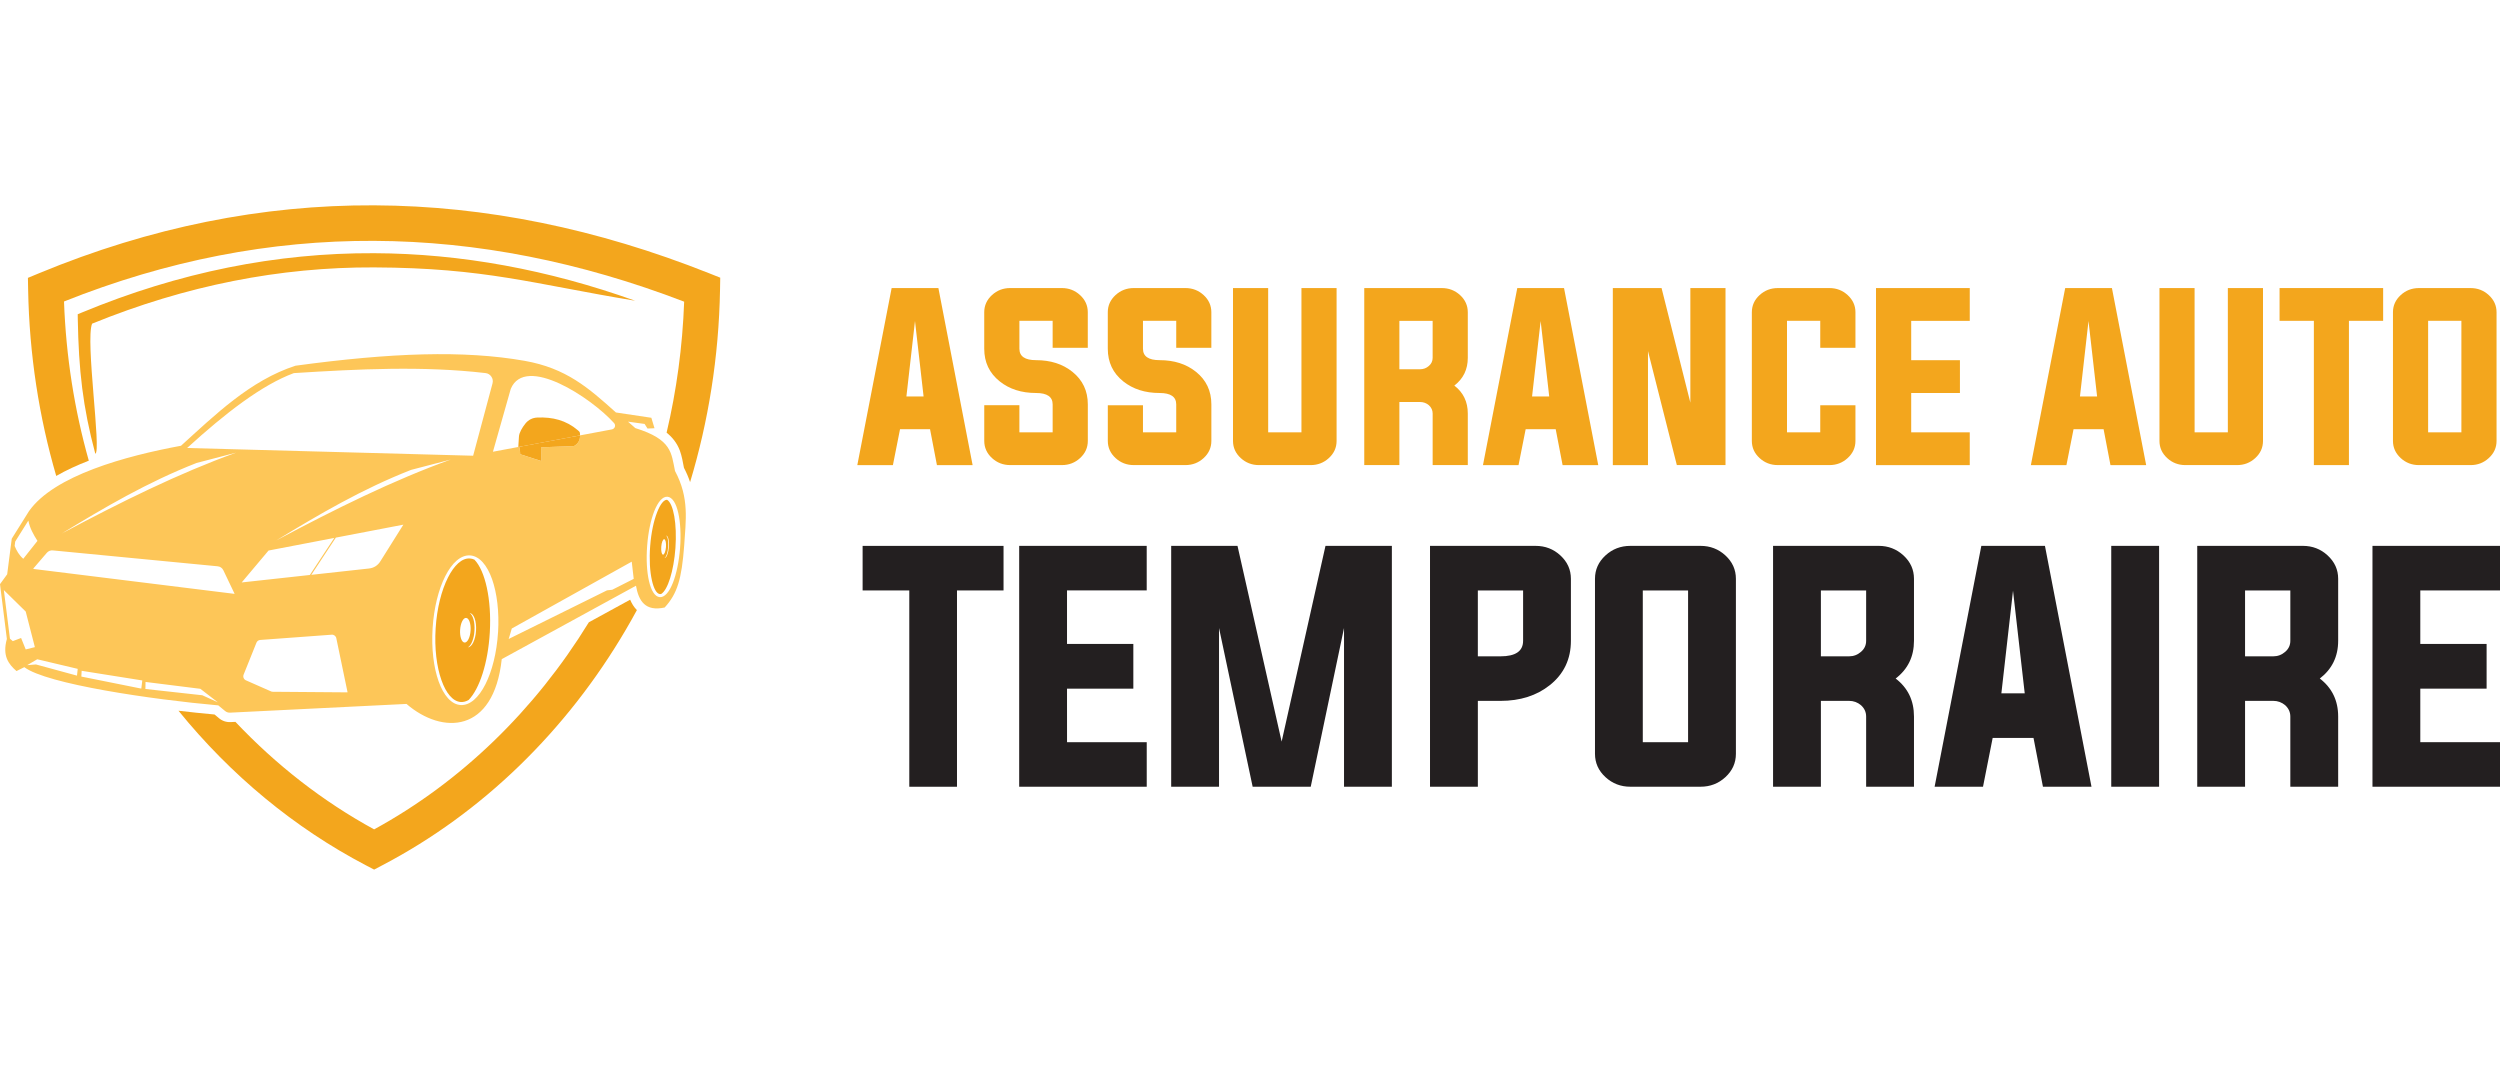
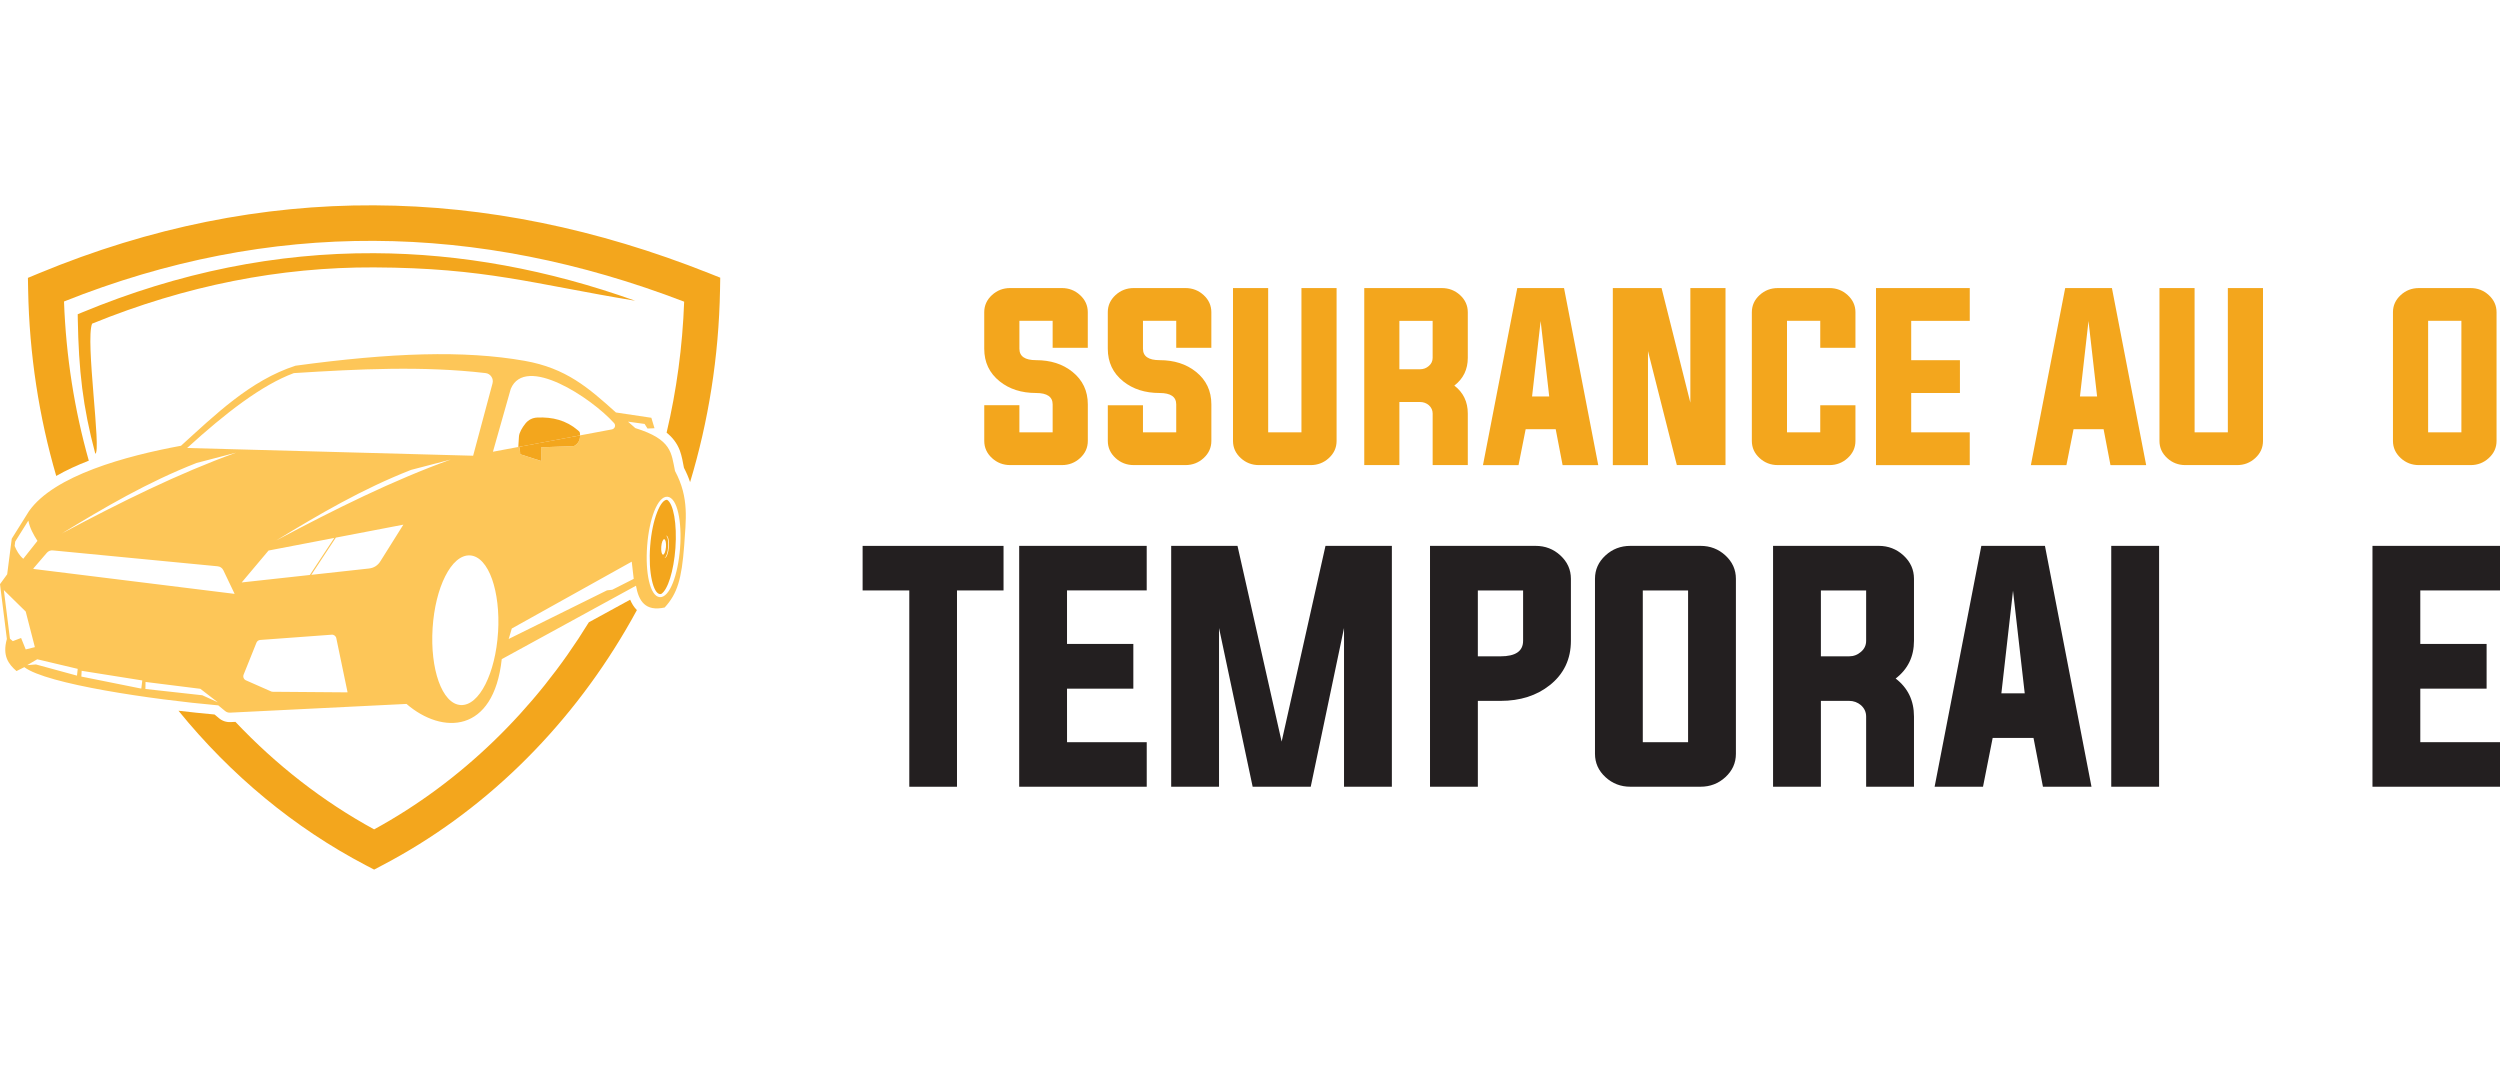
<svg xmlns="http://www.w3.org/2000/svg" version="1.1" id="Calque_1" x="0px" y="0px" width="220.971px" height="95px" viewBox="0 0 220.971 95" enable-background="new 0 0 220.971 95" xml:space="preserve">
  <g>
    <g>
-       <path fill="#F3A61D" d="M79.552,37.938l-0.629,3.172h-3.146l3.034-15.647h4.133l3.024,15.647h-3.154l-0.608-3.172H79.552z     M80.116,35.043h1.518l-0.76-6.668L80.116,35.043z" />
      <path fill="#F3A61D" d="M93.043,28.357h-2.94v2.468c0,0.672,0.49,1.009,1.471,1.009c1.282,0,2.354,0.34,3.209,1.026    c0.911,0.728,1.368,1.69,1.368,2.885v3.227c0,0.592-0.227,1.097-0.685,1.516c-0.449,0.414-0.985,0.62-1.608,0.62H89.29    c-0.624,0-1.159-0.207-1.609-0.62c-0.456-0.419-0.684-0.924-0.684-1.516v-3.154h3.105v2.396h2.94v-2.469    c0-0.673-0.488-1.009-1.472-1.009c-1.279,0-2.352-0.342-3.206-1.026c-0.914-0.728-1.369-1.689-1.369-2.885v-3.228    c0-0.591,0.228-1.097,0.684-1.516c0.45-0.413,0.985-0.62,1.609-0.62h4.567c0.623,0,1.159,0.208,1.608,0.62    c0.458,0.419,0.685,0.925,0.685,1.516v3.145h-3.106V28.357z" />
      <path fill="#F3A61D" d="M103.965,28.357h-2.94v2.468c0,0.672,0.489,1.009,1.471,1.009c1.281,0,2.352,0.34,3.209,1.026    c0.911,0.728,1.366,1.69,1.366,2.885v3.227c0,0.592-0.227,1.097-0.683,1.516c-0.451,0.414-0.987,0.62-1.61,0.62h-4.565    c-0.623,0-1.159-0.207-1.61-0.62c-0.455-0.419-0.685-0.924-0.685-1.516v-3.154h3.107v2.396h2.94v-2.469    c0-0.673-0.488-1.009-1.471-1.009c-1.284,0-2.353-0.342-3.21-1.026c-0.912-0.728-1.368-1.689-1.368-2.885v-3.228    c0-0.591,0.229-1.097,0.685-1.516c0.451-0.413,0.987-0.62,1.61-0.62h4.565c0.623,0,1.159,0.208,1.61,0.62    c0.456,0.419,0.683,0.925,0.683,1.516v3.145h-3.104V28.357z" />
      <path fill="#F3A61D" d="M112.093,38.215h2.94V25.462h3.106v13.511c0,0.592-0.228,1.097-0.685,1.516    c-0.449,0.414-0.987,0.62-1.61,0.62h-4.566c-0.62,0-1.158-0.207-1.609-0.62c-0.456-0.419-0.686-0.924-0.686-1.516V25.462h3.108    L112.093,38.215L112.093,38.215z" />
      <path fill="#F3A61D" d="M123.689,35.533v5.576h-3.104V25.462h6.858c0.623,0,1.157,0.208,1.61,0.62    c0.454,0.419,0.683,0.925,0.683,1.516v4.032c0,1.023-0.396,1.841-1.19,2.451c0.794,0.61,1.19,1.433,1.19,2.468v4.56h-3.106v-4.56    c0-0.284-0.111-0.526-0.331-0.73c-0.223-0.191-0.483-0.286-0.777-0.286H123.689z M125.521,32.638c0.294,0,0.556-0.098,0.777-0.295    c0.22-0.191,0.331-0.429,0.331-0.713v-3.272h-2.94v4.281L125.521,32.638L125.521,32.638z" />
      <path fill="#F3A61D" d="M134.851,37.938l-0.63,3.172h-3.143l3.032-15.647h4.133l3.023,15.647h-3.151l-0.609-3.172H134.851z     M135.417,35.043h1.516l-0.758-6.668L135.417,35.043z" />
      <path fill="#F3A61D" d="M145.662,31.029V41.11h-3.107V25.462h4.308l2.545,10.127V25.462h3.107v15.647h-4.302L145.662,31.029z" />
      <path fill="#F3A61D" d="M160.889,28.357h-2.939v9.857h2.939v-2.396H164v3.154c0,0.592-0.23,1.097-0.688,1.516    c-0.45,0.414-0.984,0.62-1.605,0.62h-4.569c-0.624,0-1.161-0.207-1.61-0.62c-0.458-0.419-0.685-0.924-0.685-1.516V27.598    c0-0.591,0.227-1.097,0.685-1.516c0.449-0.413,0.986-0.62,1.61-0.62h4.569c0.621,0,1.155,0.208,1.605,0.62    c0.456,0.419,0.688,0.925,0.688,1.516v3.145h-3.111V28.357z" />
      <path fill="#F3A61D" d="M168.928,38.215h5.176v2.895h-8.287V25.462h8.287v2.896h-5.176v3.478h4.307v2.902h-4.307V38.215z" />
      <path fill="#F3A61D" d="M183.277,37.938l-0.628,3.172h-3.144l3.034-15.647h4.131l3.026,15.647h-3.155l-0.607-3.172H183.277z     M183.844,35.043h1.515l-0.76-6.668L183.844,35.043z" />
      <path fill="#F3A61D" d="M193.978,38.215h2.938V25.462h3.107v13.511c0,0.592-0.228,1.097-0.685,1.516    c-0.449,0.414-0.987,0.62-1.609,0.62h-4.564c-0.625,0-1.161-0.207-1.61-0.62c-0.456-0.419-0.683-0.924-0.683-1.516V25.462h3.104    L193.978,38.215L193.978,38.215z" />
-       <path fill="#F3A61D" d="M204.519,28.357h-3.032v-2.896h9.155v2.896h-3.024v12.752h-3.099V28.357z" />
      <path fill="#F3A61D" d="M218.373,25.462c0.621,0,1.156,0.208,1.605,0.62c0.458,0.419,0.688,0.925,0.688,1.516v11.375    c0,0.592-0.229,1.097-0.688,1.516c-0.449,0.414-0.984,0.62-1.605,0.62h-4.569c-0.624,0-1.158-0.207-1.608-0.62    c-0.455-0.419-0.686-0.924-0.686-1.516V27.598c0-0.591,0.229-1.097,0.686-1.516c0.45-0.413,0.984-0.62,1.608-0.62H218.373z     M214.618,28.357v9.857h2.94v-9.857H214.618z" />
    </g>
    <g>
      <path fill="#231F20" d="M80.371,52.188h-4.126v-3.938h12.456v3.938h-4.114v17.351h-4.216V52.188z" />
      <path fill="#231F20" d="M94.314,65.6h7.044v3.938H90.084v-21.29h11.272v3.939h-7.044v4.729h5.862v3.952h-5.862L94.314,65.6    L94.314,65.6z" />
      <path fill="#231F20" d="M123.025,48.249v21.29h-4.229v-14.03l-2.943,14.03h-5.133l-2.972-14.03v14.03h-4.229v-21.29h5.862    l3.901,17.3l3.876-17.3H123.025z" />
      <path fill="#231F20" d="M126.395,48.249h9.335c0.85,0,1.58,0.281,2.189,0.843c0.62,0.571,0.931,1.26,0.931,2.064v5.484    c0,1.62-0.62,2.924-1.858,3.914c-1.166,0.93-2.623,1.396-4.368,1.396h-1.999v7.587h-4.229V48.249L126.395,48.249z M130.624,52.188    v5.824h1.999c1.335,0,2.001-0.457,2.001-1.371v-4.453H130.624z" />
      <path fill="#231F20" d="M150.313,48.249c0.846,0,1.579,0.281,2.19,0.843c0.62,0.571,0.931,1.26,0.931,2.064V66.63    c0,0.806-0.311,1.493-0.931,2.063c-0.611,0.562-1.346,0.844-2.19,0.844h-6.216c-0.845,0-1.577-0.282-2.189-0.844    c-0.622-0.57-0.93-1.258-0.93-2.063V51.156c0-0.807,0.308-1.493,0.93-2.064c0.612-0.563,1.346-0.843,2.189-0.843H150.313z     M145.204,52.188V65.6h4.003V52.188H145.204z" />
      <path fill="#231F20" d="M160.946,61.951v7.587h-4.228v-21.29h9.338c0.844,0,1.573,0.281,2.187,0.843    c0.621,0.571,0.931,1.259,0.931,2.064v5.483c0,1.395-0.537,2.504-1.62,3.336c1.083,0.83,1.62,1.95,1.62,3.359v6.203h-4.229v-6.203    c0-0.387-0.147-0.718-0.451-0.996c-0.304-0.259-0.654-0.389-1.059-0.389h-2.489V61.951z M163.435,58.012    c0.403,0,0.755-0.134,1.059-0.402c0.304-0.26,0.451-0.582,0.451-0.969v-4.453h-3.999v5.824H163.435z" />
      <path fill="#231F20" d="M176.129,65.223l-0.854,4.315h-4.278l4.129-21.29h5.623l4.114,21.29h-4.291l-0.834-4.315H176.129z     M176.898,61.283h2.064l-1.035-9.071L176.898,61.283z" />
      <path fill="#231F20" d="M186.61,69.538v-21.29h4.229v21.29H186.61z" />
-       <path fill="#231F20" d="M198.437,61.951v7.587h-4.227v-21.29h9.335c0.848,0,1.578,0.281,2.188,0.843    c0.621,0.571,0.934,1.259,0.934,2.064v5.483c0,1.395-0.543,2.504-1.623,3.336c1.08,0.83,1.623,1.95,1.623,3.359v6.203h-4.229    v-6.203c0-0.387-0.15-0.718-0.45-0.996c-0.305-0.259-0.657-0.389-1.059-0.389h-2.492V61.951z M200.93,58.012    c0.4,0,0.754-0.134,1.059-0.402c0.3-0.26,0.45-0.582,0.45-0.969v-4.453h-4.002v5.824H200.93z" />
      <path fill="#231F20" d="M213.926,65.6h7.045v3.938h-11.272v-21.29h11.272v3.939h-7.045v4.729h5.861v3.952h-5.861V65.6z" />
    </g>
  </g>
  <g>
    <path fill="#F3A61D" d="M52.047,55.002c-4.774,7.78-11.313,14.12-18.978,18.305c-4.524-2.467-8.652-5.685-12.259-9.502   l-0.421,0.019c-0.385,0.021-0.749-0.102-1.045-0.352c-0.127-0.106-0.255-0.214-0.38-0.318c-1.063-0.096-2.126-0.208-3.187-0.333   c4.612,5.683,10.238,10.35,16.561,13.66l0.731,0.381l0.723-0.381c8.82-4.615,16.278-11.871,21.533-20.838   c0.333-0.565,0.656-1.141,0.97-1.718c-0.264-0.264-0.454-0.579-0.597-0.919L52.047,55.002z" />
    <path fill="#F3A61D" d="M62.652,24.142c-9.85-3.911-19.713-5.951-29.581-5.994c-9.878-0.042-19.75,1.917-29.612,6L2.468,24.56   l0.019,1.066c0.105,5.725,0.968,11.246,2.484,16.443c0.884-0.51,1.863-0.958,2.878-1.351c-1.263-4.472-2.015-9.188-2.191-14.07   c9.142-3.647,18.276-5.398,27.4-5.359c9.13,0.04,18.269,1.866,27.414,5.375c-0.146,3.985-0.674,7.86-1.552,11.58   c0.507,0.402,0.921,0.914,1.172,1.585c0.182,0.493,0.262,1.006,0.361,1.518c0.223,0.426,0.403,0.846,0.543,1.269   c1.618-5.358,2.539-11.063,2.646-16.99l0.019-1.082L62.652,24.142z" />
    <path fill="#FDC658" d="M56.155,37.839l-0.649-0.57l1.47,0.202l0.257,0.407l0.617-0.027l-0.278-0.924l-3.131-0.469   c-2.437-2.189-4.402-3.918-8.076-4.566c-5.354-0.945-11.796-0.717-20.246,0.433c-4.008,1.293-7.151,4.388-10.119,7.074   c-4.888,0.905-11.212,2.622-13.438,5.782l-1.523,2.433L0.635,50.76L0,51.633l0.607,4.846C0.19,57.976,0.756,58.7,1.458,59.315   l0.691-0.346c1.966,1.497,11.314,2.863,17.146,3.379c0.196,0.16,0.388,0.324,0.584,0.483c0.135,0.117,0.292,0.17,0.47,0.159   l15.58-0.771c3.168,2.729,7.707,2.62,8.42-3.958c3.952-2.162,7.906-4.326,11.865-6.49c0.237,1.354,0.828,2.3,2.535,1.925   c1.122-1.225,1.502-2.51,1.726-5.474c0.135-2.197,0.476-4.193-0.811-6.592C59.33,40.037,59.402,38.848,56.155,37.839z    M25.971,32.979c5.734-0.363,11.446-0.645,16.941-0.003c0.218,0.024,0.394,0.132,0.519,0.315c0.125,0.18,0.157,0.386,0.102,0.598   l-1.713,6.392L16.54,39.597C19.918,36.521,23.138,34.027,25.971,32.979z M1.343,47.867l1.162-1.854   c0.132,0.669,0.452,1.241,0.806,1.794l-1.255,1.583c-0.367-0.32-0.589-0.709-0.761-1.131L1.343,47.867z M1.864,56.391l-0.732,0.277   l-0.253-0.216L0.34,52.157l1.933,1.897l0.809,3.146l-0.809,0.202L1.864,56.391z M6.805,59.718l-3.628-0.989l-0.772,0.063   l0.887-0.521l3.578,0.848L6.805,59.718z M12.49,60.865l-5.299-1.064l0.026-0.51l5.36,0.852L12.49,60.865z M17.885,61.453   l-5.033-0.556l0.012-0.621l4.846,0.607l1.545,1.193L17.885,61.453z M20.725,52.49l-17.77-2.202c0-0.016,0-0.031,0-0.048l1.18-1.373   c0.141-0.162,0.33-0.24,0.542-0.217l14.556,1.403c0.228,0.021,0.412,0.15,0.511,0.357l0.985,2.062L20.725,52.49z M5.451,47.16   c3.776-2.302,7.602-4.549,11.919-6.238c1.165-0.304,2.333-0.608,3.5-0.914C15.811,41.832,10.648,44.388,5.451,47.16z    M23.736,48.661l5.811-1.115l-2.115,3.206l-0.048,0.069l-6.021,0.66L23.736,48.661z M24.109,61.144   c-0.058,0-0.105-0.011-0.154-0.033l-2.221-0.98c-0.191-0.085-0.28-0.309-0.201-0.502l1.135-2.824   c0.057-0.139,0.184-0.229,0.334-0.241l6.314-0.464c0.195-0.017,0.37,0.116,0.41,0.308l0.996,4.788L24.109,61.144z M33.618,49.616   c-0.227,0.366-0.578,0.586-1.004,0.633l-5.098,0.56l2.169-3.29l5.967-1.145L33.618,49.616z M24.419,47.768   c3.777-2.3,7.6-4.547,11.92-6.237c1.167-0.303,2.335-0.608,3.499-0.912C34.777,42.441,29.615,44.996,24.419,47.768z M44.025,55.88   l-0.004,0.008c-0.11,1.806-0.529,3.426-1.109,4.581c-0.597,1.19-1.379,1.899-2.198,1.848c-0.823-0.05-1.506-0.854-1.951-2.107   c-0.431-1.221-0.641-2.875-0.526-4.681v-0.006c0.114-1.809,0.528-3.426,1.113-4.583c0.596-1.19,1.377-1.899,2.198-1.848   c0.823,0.052,1.505,0.855,1.948,2.107C43.925,52.42,44.135,54.076,44.025,55.88z M43.57,39.928   c0.525-1.852,1.048-3.704,1.575-5.555c1.276-3.06,7.1,0.766,9.128,3.019c0.087,0.092,0.112,0.217,0.075,0.336   c-0.045,0.12-0.141,0.202-0.264,0.226l-2.816,0.529c0,0.404-0.138,0.719-0.535,0.944l-2.903,0.112l0.024,1.218l-1.874-0.608   l-0.041-0.565l-0.117-0.078L43.57,39.928z M54.112,52.129l-0.457,0.05l-8.618,4.26l-0.078,0.052l0.277-0.938l10.602-5.909   l0.175,1.521L54.112,52.129z M60.11,48.452L60.11,48.452L60.11,48.452v0.006c-0.096,1.199-0.328,2.277-0.63,3.049   c-0.321,0.817-0.735,1.307-1.165,1.274c-0.431-0.036-0.764-0.58-0.956-1.438c-0.184-0.811-0.251-1.912-0.157-3.112v-0.001v-0.005   c0.092-1.197,0.326-2.276,0.627-3.045c0.325-0.82,0.74-1.308,1.164-1.274c0.434,0.033,0.768,0.579,0.96,1.437   C60.135,46.15,60.202,47.252,60.11,48.452z" />
-     <path fill="#F3A61D" d="M41.529,49.361c-0.701-0.044-1.391,0.606-1.94,1.7c-0.563,1.123-0.972,2.702-1.083,4.473v0.004   c-0.112,1.771,0.092,3.392,0.513,4.579c0.403,1.15,1.009,1.885,1.71,1.932c0.234,0.015,0.469-0.05,0.692-0.18   c0.962-0.983,1.719-3.273,1.873-5.986c0.165-2.905-0.406-5.432-1.36-6.417C41.805,49.405,41.668,49.37,41.529,49.361z    M41.064,56.794c-0.257-0.014-0.433-0.516-0.396-1.118c0.036-0.604,0.276-1.078,0.531-1.061c0.258,0.015,0.433,0.515,0.396,1.117   C41.558,56.337,41.317,56.811,41.064,56.794z M42.076,55.745c-0.049,0.813-0.368,1.458-0.71,1.469   c0.288-0.168,0.529-0.755,0.572-1.467c0.047-0.741-0.133-1.377-0.417-1.551c0.002,0,0.006,0,0.008,0   C41.885,54.22,42.129,54.912,42.076,55.745z" />
    <path fill="#F3A61D" d="M59.7,48.441c0.151-2.135-0.173-3.932-0.74-4.267c-0.294-0.009-0.607,0.412-0.878,1.104   c-0.294,0.747-0.523,1.797-0.613,2.974l0,0l0,0c-0.09,1.175-0.027,2.247,0.15,3.031c0.162,0.736,0.415,1.202,0.715,1.227   c0.035,0.004,0.067,0,0.106-0.01C59.02,52.151,59.551,50.482,59.7,48.441z M58.895,47.348c0.167,0.013,0.266,0.464,0.227,1.004   c-0.045,0.542-0.21,0.973-0.377,0.962c-0.004,0-0.004,0-0.006,0c0.148-0.078,0.284-0.475,0.318-0.962   c0.039-0.5-0.041-0.923-0.183-1.004C58.879,47.348,58.889,47.348,58.895,47.348z M58.448,48.326   c0.027-0.376,0.142-0.675,0.26-0.667c0.114,0.009,0.186,0.322,0.157,0.698c-0.031,0.376-0.15,0.676-0.263,0.668   C58.487,49.014,58.42,48.702,58.448,48.326z" />
    <path fill="#F3A61D" d="M45.941,39.583l0.041,0.565l1.874,0.608l-0.024-1.218l2.903-0.112c0.396-0.225,0.535-0.54,0.535-0.944   l-5.444,1.022L45.941,39.583z" />
    <path fill="#F3A61D" d="M51.05,38.01c-1.009-0.856-2.206-1.166-3.572-1.103c-0.413,0.021-0.764,0.197-1.029,0.518   c-0.292,0.363-0.56,0.818-0.58,1.161l-0.057,0.912l0.014,0.009l5.444-1.022c0-0.019,0-0.035,0-0.053   C51.256,38.156,51.252,38.185,51.05,38.01z" />
    <path fill="#F3A61D" d="M33.061,23.635c9.859,0.042,14.074,1.462,23.083,2.948c-7.688-2.743-15.378-4.171-23.075-4.203   c-8.604-0.038-17.205,1.669-25.803,5.231l-0.397,0.164l0.006,0.426c0.082,4.539,0.439,7.743,1.549,11.907   c0.558-0.202-0.897-10.031-0.283-11.5C16.453,25.222,24.761,23.601,33.061,23.635z" />
  </g>
</svg>